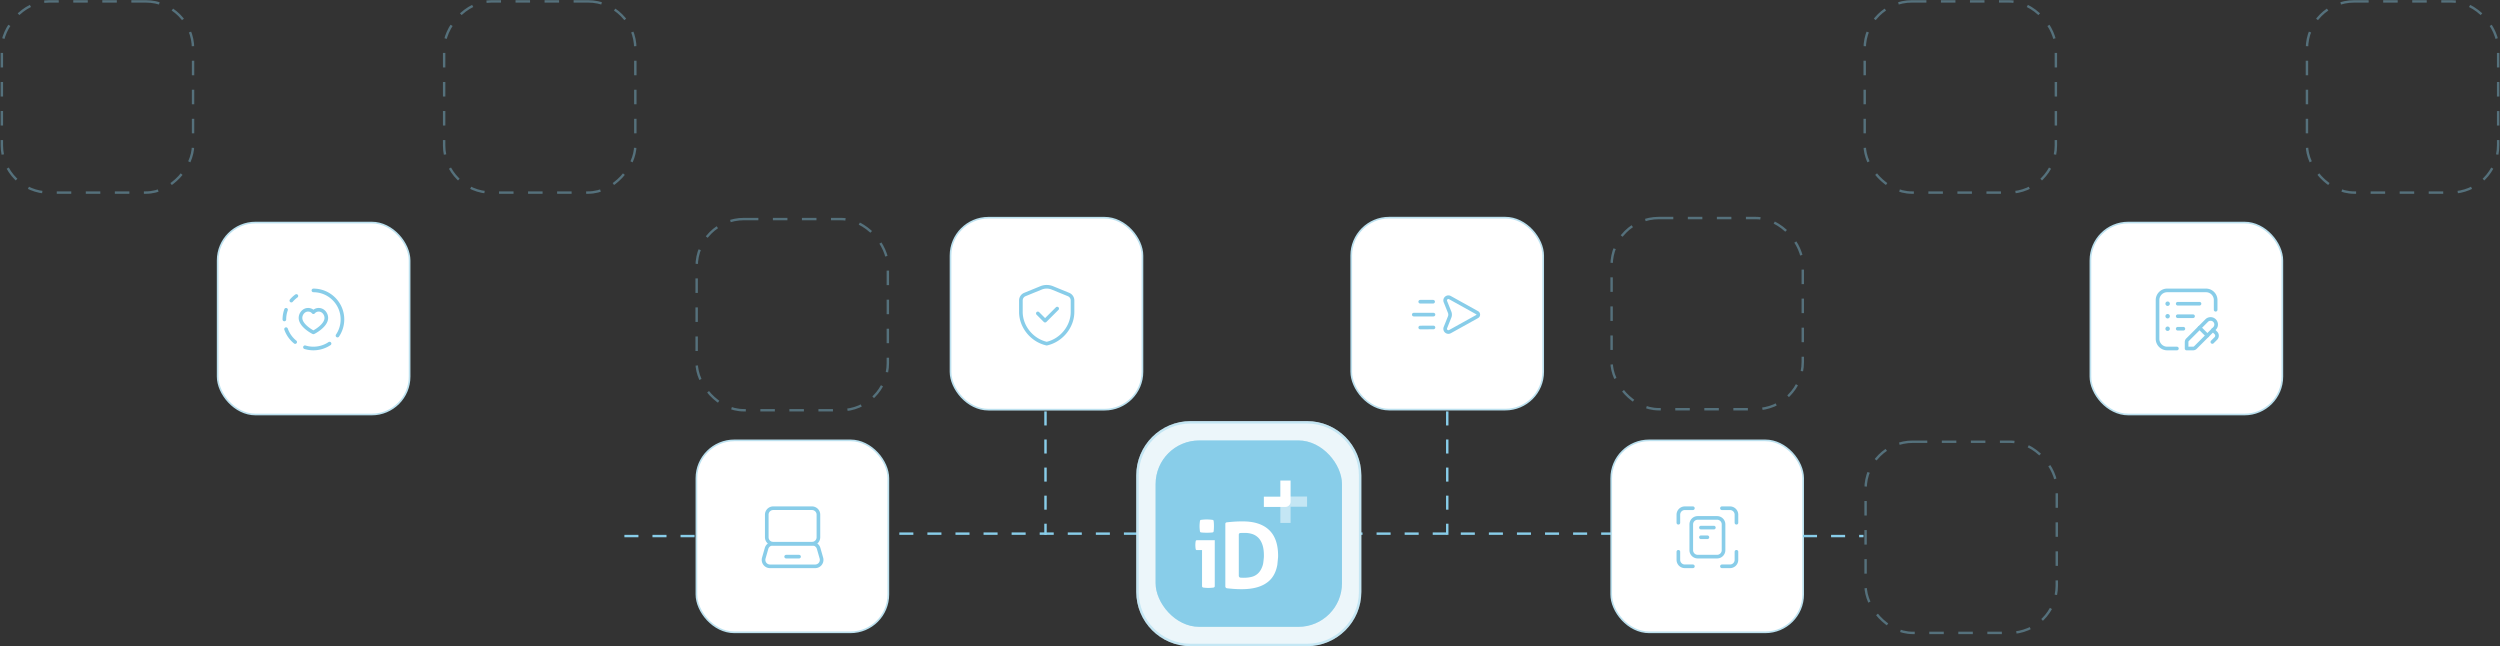
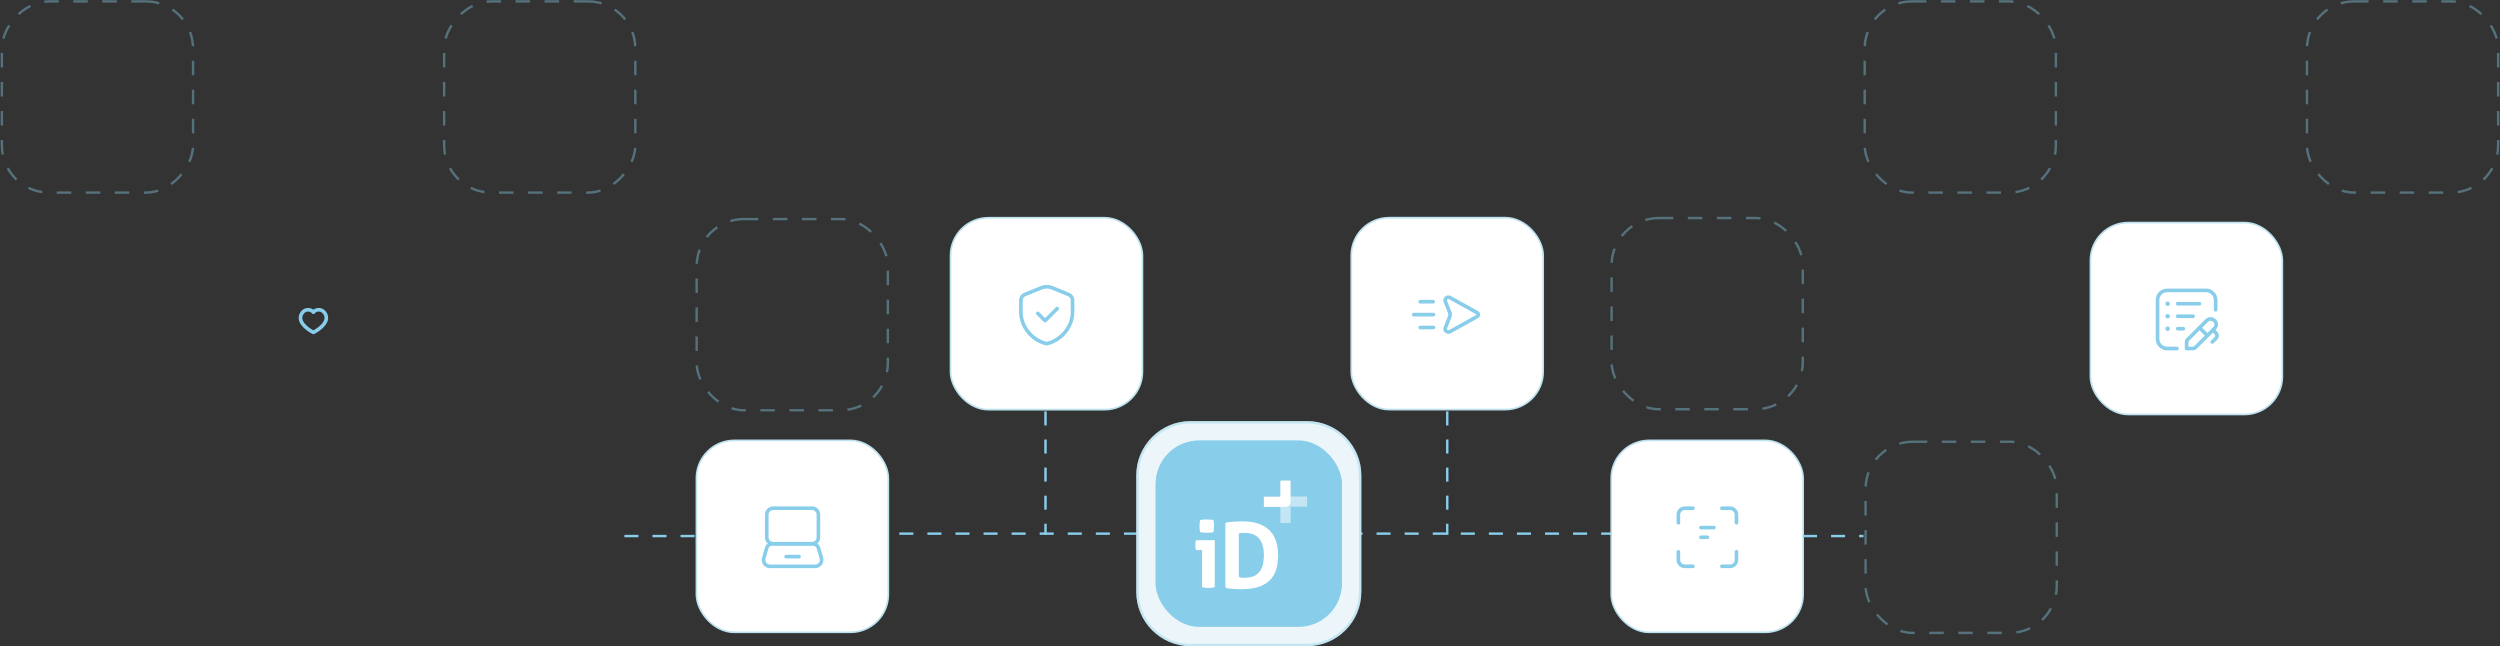
<svg xmlns="http://www.w3.org/2000/svg" width="1033" height="267" fill="none">
  <rect width="100%" height="100%" fill="#333333" stroke="none" />
  <g opacity=".4" stroke="#88CDE9" stroke-dasharray="6 6">
    <rect x="-.5" y=".5" width="79" height="79" rx="19.5" transform="matrix(-1 0 0 1 262.016 .076)" />
    <rect x="-.5" y=".5" width="79" height="79" rx="19.5" transform="matrix(-1 0 0 1 79.273 .076)" />
  </g>
  <g opacity=".4" stroke="#88CDE9" stroke-dasharray="6 6">
    <rect x="665.91" y="90.092" width="79" height="79" rx="19.5" />
    <rect x="770.488" y=".576" width="79" height="79" rx="19.5" />
    <rect x="953.23" y=".576" width="79" height="79" rx="19.5" />
  </g>
-   <rect x="89.937" y="91.964" width="79.306" height="79.306" rx="15.653" fill="#fff" stroke="#BCE1EF" stroke-width=".694" />
-   <path d="M120.38 124.213a11.952 11.952 0 0 1 2.083-1.917M136.167 141.976A11.94 11.94 0 0 1 129.5 144c-1.216 0-2.388-.184-3.493-.52M121.965 141.333a12.012 12.012 0 0 1-3.768-5.333M118.197 128a11.94 11.94 0 0 0-.697 4M139.451 138.667A11.888 11.888 0 0 0 141.5 132c0-6.628-5.372-12-12-12" stroke="#88CDE9" stroke-width="1.5" stroke-linecap="round" stroke-linejoin="round" />
  <path clip-rule="evenodd" d="M131.691 128c1.881 0 3.142 1.739 3.142 3.357 0 3.286-5.237 5.976-5.333 5.976-.096 0-5.333-2.69-5.333-5.976 0-1.618 1.262-3.357 3.142-3.357 1.075 0 1.782.528 2.191.999a2.83 2.83 0 0 1 2.191-.999Z" stroke="#88CDE9" stroke-width="1.5" stroke-linecap="round" stroke-linejoin="round" />
  <rect opacity=".4" x="287.859" y="90.516" width="79" height="79" rx="19.5" stroke="#88CDE9" stroke-dasharray="6 6" />
  <rect x="558.335" y="89.939" width="79.306" height="79.306" rx="15.653" fill="#fff" stroke="#BCE1EF" stroke-width=".694" />
  <path d="M592.167 124.667h-5.334M592.313 135.307l-5.48.026M592.313 130h-8.146" stroke="#88CDE9" stroke-width="1.5" stroke-linecap="round" stroke-linejoin="round" />
  <path clip-rule="evenodd" d="m598.988 130.991-1.749 4.374c-.466 1.166.788 2.271 1.885 1.662l11.253-6.252a.885.885 0 0 0 0-1.547l-11.253-6.252c-1.097-.609-2.352.496-1.885 1.661l1.749 4.375a2.655 2.655 0 0 1 0 1.979Z" stroke="#88CDE9" stroke-width="1.5" stroke-linecap="round" stroke-linejoin="round" />
  <rect x="392.757" y="89.964" width="79.306" height="79.306" rx="15.653" fill="#fff" stroke="#BCE1EF" stroke-width=".694" />
  <path clip-rule="evenodd" d="M443.167 128.909c0 6.055-4.551 11.716-10.667 13.091-6.116-1.375-10.667-7.036-10.667-13.091v-4.756c0-1.083.655-2.059 1.658-2.468l6.666-2.728a6.181 6.181 0 0 1 4.686 0l6.666 2.728a2.667 2.667 0 0 1 1.658 2.468v4.756Z" stroke="#88CDE9" stroke-width="1.5" stroke-linecap="round" stroke-linejoin="round" />
  <path d="m436.833 127.5-5 5-3-3" stroke="#88CDE9" stroke-width="1.5" stroke-linecap="round" stroke-linejoin="round" />
  <rect x="863.757" y="91.964" width="79.306" height="79.306" rx="15.653" fill="#fff" stroke="#BCE1EF" stroke-width=".694" />
  <path d="M899.498 144.005h-4.001a4.002 4.002 0 0 1-4.002-4.002v-16.006a4.002 4.002 0 0 1 4.002-4.002h16.006a4.002 4.002 0 0 1 4.002 4.002v4.001" stroke="#88CDE9" stroke-width="1.5" stroke-linecap="round" stroke-linejoin="round" />
  <path clip-rule="evenodd" d="M907.131 143.614c-.25.25-.589.391-.943.391H903.5v-2.688c0-.354.141-.693.391-.943l7.902-7.909a2.296 2.296 0 0 1 3.246 0v0a2.296 2.296 0 0 1 0 3.247l-7.908 7.902Z" stroke="#88CDE9" stroke-width="1.5" stroke-linecap="round" stroke-linejoin="round" />
  <path d="m908.85 135.417 3.242 3.241M914.391 136.359l1.201 1.201v0a1.621 1.621 0 0 1 0 2.291l-1.453 1.454M899.832 130.666h6.336M899.832 125.497h9.004M895.663 130.833a.167.167 0 0 0 0-.334.166.166 0 0 0-.166.167c0 .092.074.167.166.167M895.663 125.664a.167.167 0 0 0 0-.334.166.166 0 0 0-.166.167c0 .092.074.167.166.167M899.832 135.835h2.334M895.663 136.002a.167.167 0 0 0 0-.334.166.166 0 0 0-.166.167c0 .092.074.167.166.167" stroke="#88CDE9" stroke-width="1.5" stroke-linecap="round" stroke-linejoin="round" />
  <rect opacity=".4" x="770.859" y="182.516" width="79" height="79" rx="19.5" stroke="#88CDE9" stroke-dasharray="6 6" />
  <path stroke="#88CDE9" stroke-dasharray="5.8 5.8" d="M302 220.5h403" />
  <rect x="287.757" y="181.964" width="79.306" height="79.306" rx="15.653" fill="#fff" stroke="#BCE1EF" stroke-width=".694" />
  <path clip-rule="evenodd" d="M335.503 224.668h-16.006a2.667 2.667 0 0 1-2.668-2.668v-9.337a2.667 2.667 0 0 1 2.668-2.668h16.006a2.667 2.667 0 0 1 2.668 2.668V222a2.667 2.667 0 0 1-2.668 2.668Z" stroke="#88CDE9" stroke-width="1.5" stroke-linecap="round" stroke-linejoin="round" />
  <path clip-rule="evenodd" d="M335.693 224.668h-16.386c-1.191 0-2.238.79-2.565 1.935l-1.143 4.002a2.667 2.667 0 0 0 2.565 3.4h18.672a2.667 2.667 0 0 0 2.565-3.4l-1.143-4.002a2.669 2.669 0 0 0-2.565-1.935Z" stroke="#88CDE9" stroke-width="1.5" stroke-linecap="round" stroke-linejoin="round" />
  <path d="M324.832 230.004h5.336" stroke="#88CDE9" stroke-width="1.5" stroke-linecap="round" stroke-linejoin="round" />
  <path d="M540.052 174h-48.104c-12.398 0-22.448 10.05-22.448 22.448v48.104c0 12.398 10.05 22.448 22.448 22.448h48.104c12.398 0 22.448-10.05 22.448-22.448v-48.104c0-12.398-10.05-22.448-22.448-22.448Z" fill="#ECF6FA" />
  <path d="M491.948 174.5h48.104c12.121 0 21.948 9.827 21.948 21.948v48.104c0 12.121-9.827 21.948-21.948 21.948h-48.104c-12.121 0-21.948-9.827-21.948-21.948v-48.104c0-12.121 9.827-21.948 21.948-21.948Z" stroke="#88CDE9" stroke-opacity=".4" />
  <rect x="477.5" y="182" width="77" height="77" rx="18" fill="#88CDE9" />
  <rect x="478" y="182.5" width="76" height="76" rx="17.5" stroke="#88CDE9" stroke-opacity=".4" />
  <path d="M531.151 209.46h-8.924v-4.226h6.806v-6.689h4.236v8.802a2.115 2.115 0 0 1-2.118 2.113Z" fill="#fff" />
  <path opacity=".5" d="M533.275 216.08h-4.236v-8.802c0-1.167.949-2.113 2.118-2.113h8.924v4.226h-6.806v6.689Z" fill="#fff" />
  <path d="M496.225 219.987c.333.046.688.079 1.063.097.504.025.958.038 1.362.038.428 0 .889-.013 1.38-.038.363-.018.707-.05 1.035-.096a.474.474 0 0 0 .403-.404c.045-.311.077-.623.095-.935a20.534 20.534 0 0 0 0-2.511 10.89 10.89 0 0 0-.095-.919.47.47 0 0 0-.397-.401 18.801 18.801 0 0 0-2.459-.172 17.535 17.535 0 0 0-2.383.171.465.465 0 0 0-.395.385 14.64 14.64 0 0 0-.174 2.2c0 .704.058 1.458.172 2.202a.462.462 0 0 0 .393.381v.002ZM501.942 230.223v-7.004h-7.423a.46.46 0 0 0-.453.38 8.935 8.935 0 0 0-.148 1.621 10.063 10.063 0 0 0 .148 1.695.468.468 0 0 0 .461.383h2.153v14.883c0 .301.222.558.522.6.72.098 1.417.148 2.089.148.671 0 1.399-.049 2.124-.147.3-.04.524-.297.524-.6v-11.957l.003-.002ZM524.38 218.989c-2.486-2.365-6.113-3.55-10.882-3.55-1.413 0-2.7.044-3.859.132-.955.073-1.874.158-2.759.256a.644.644 0 0 0-.571.639v25.829a.79.79 0 0 0 .706.786c.829.091 1.665.17 2.511.239 1.084.088 2.271.132 3.557.132 4.971 0 8.717-1.119 11.24-3.36 1.803-1.602 2.959-3.848 3.474-6.738l.304-3.133c.005-.193.007-.389.007-.587 0-4.732-1.242-8.281-3.727-10.647l-.001.002Zm-2.782 15.064c-.429 1.183-1.01 2.127-1.741 2.832a5.825 5.825 0 0 1-2.592 1.453c-.997.265-2.075.396-3.236.396a18.67 18.67 0 0 1-1.425-.047.792.792 0 0 1-.732-.788v-17.01c0-.337.258-.618.594-.642.199-.015.411-.025.636-.031.467-.012.877-.019 1.23-.019 1.06 0 2.063.146 3.009.434.945.29 1.784.787 2.516 1.492s1.312 1.661 1.741 2.87c.429 1.208.644 2.719.644 4.531 0 .238-.004.471-.012.698 0 0-.196 2.44-.415 3.136a8.255 8.255 0 0 1-.217.696v-.001Z" fill="#fff" />
  <rect x="665.757" y="181.964" width="79.306" height="79.306" rx="15.653" fill="#fff" stroke="#BCE1EF" stroke-width=".694" />
-   <path clip-rule="evenodd" d="M709.5 230h-8a2.666 2.666 0 0 1-2.667-2.667v-10.666A2.666 2.666 0 0 1 701.5 214h8a2.666 2.666 0 0 1 2.667 2.667v10.666A2.666 2.666 0 0 1 709.5 230Z" stroke="#88CDE9" stroke-width="1.5" stroke-linecap="round" stroke-linejoin="round" />
  <path d="M699.5 210h-3.333a2.666 2.666 0 0 0-2.667 2.667V216M693.5 228v3.333a2.666 2.666 0 0 0 2.667 2.667h3.333M711.5 234h3.333a2.666 2.666 0 0 0 2.667-2.667V228M717.5 216v-3.333a2.666 2.666 0 0 0-2.667-2.667H711.5M702.833 218h5.334M702.833 222h2.667" stroke="#88CDE9" stroke-width="1.5" stroke-linecap="round" stroke-linejoin="round" />
  <path stroke="#88CDE9" stroke-dasharray="5.8 5.8" d="M258 221.5h29.126M745 221.5h25M432 170v51M598 170v51" />
</svg>